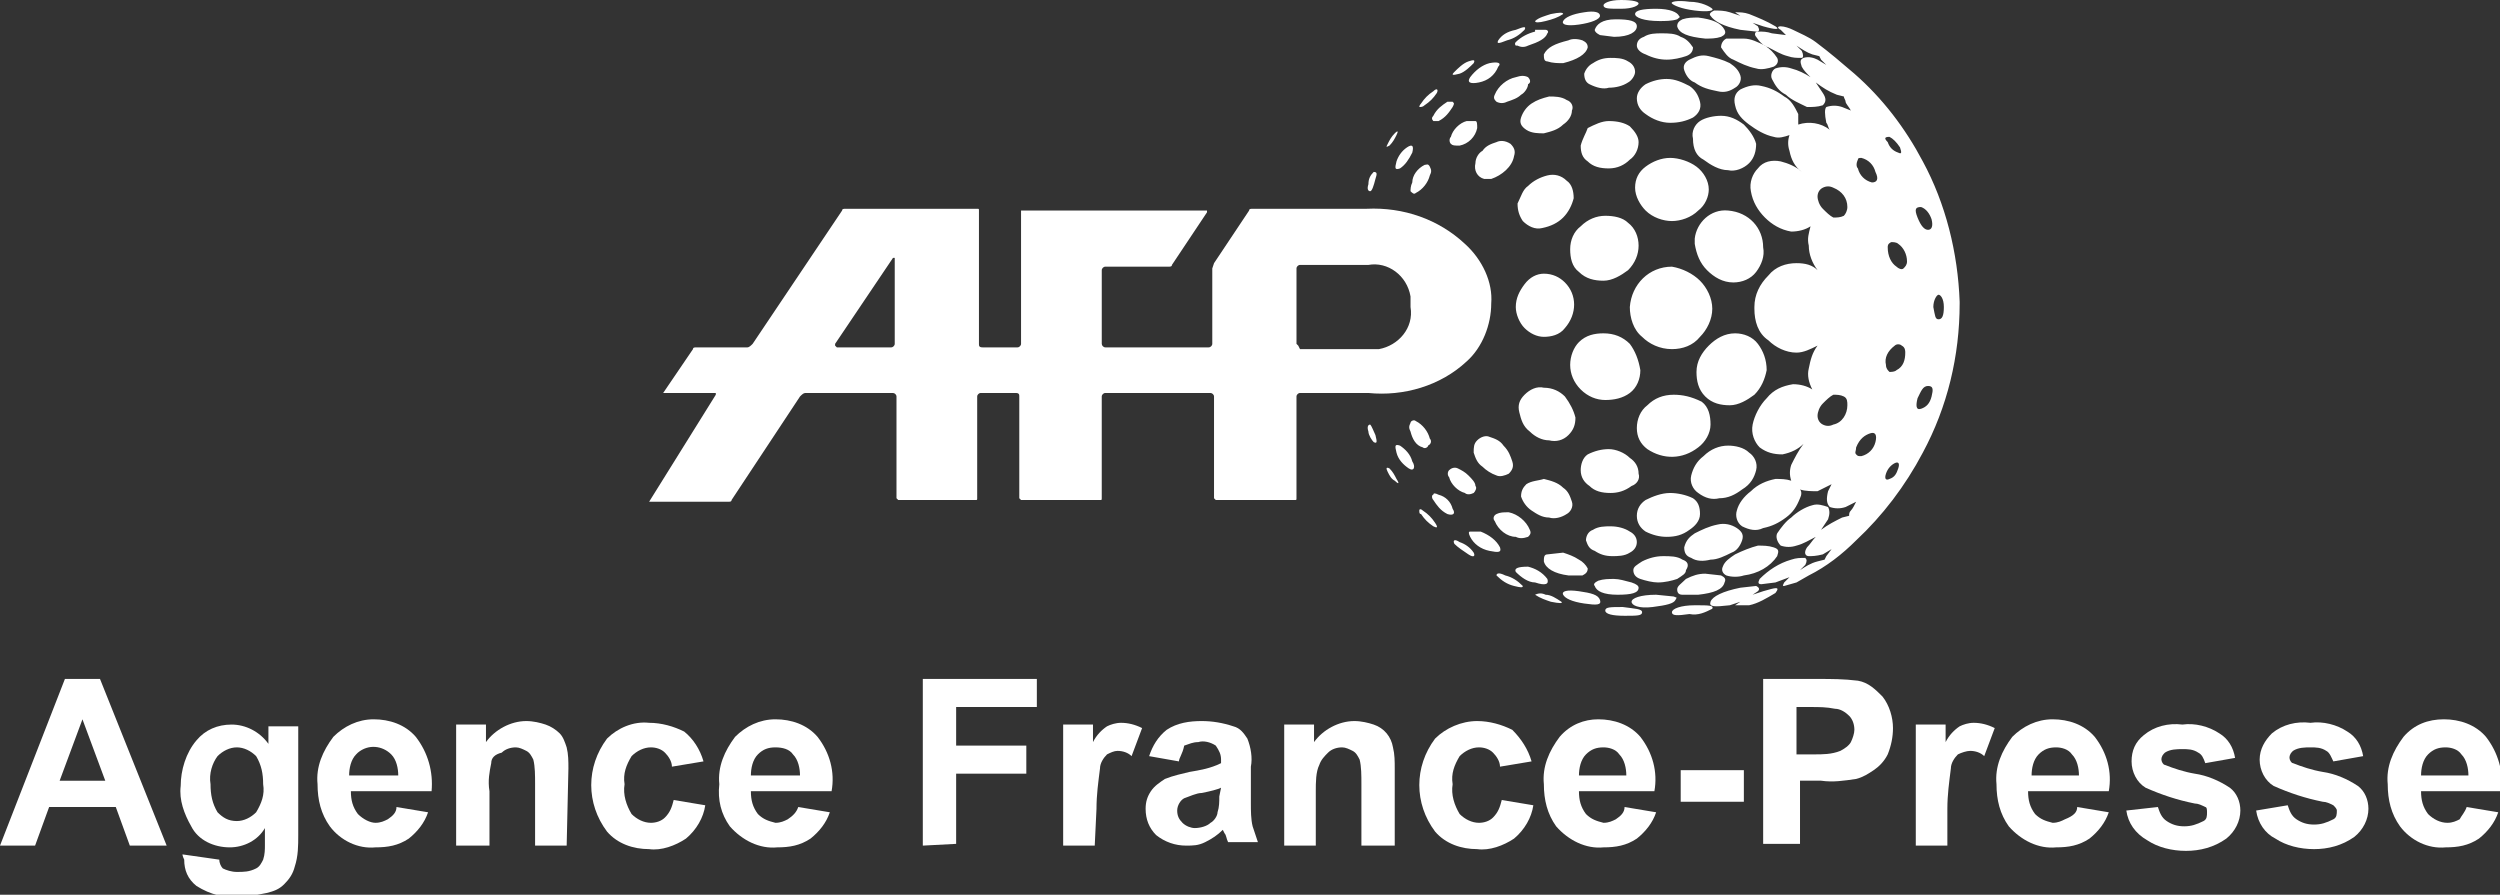
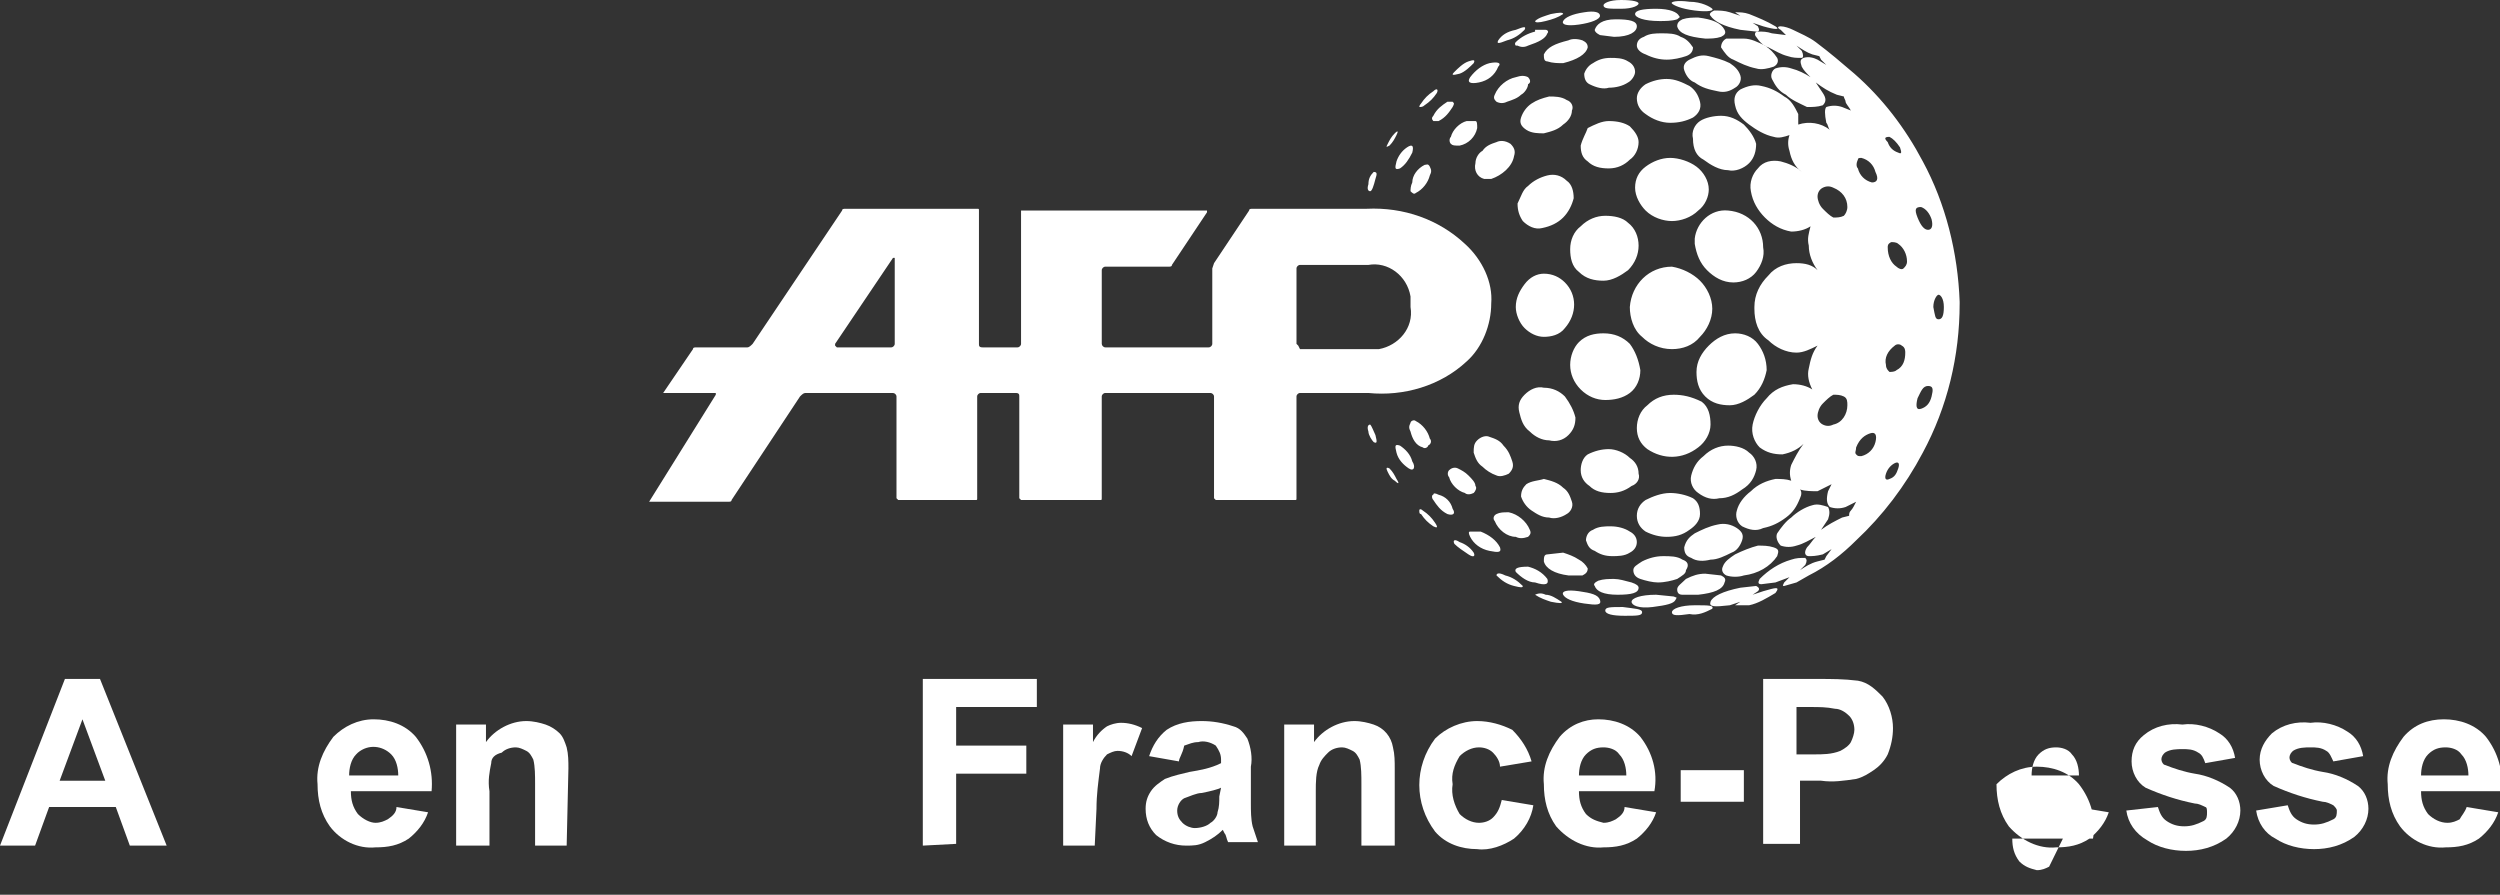
<svg xmlns="http://www.w3.org/2000/svg" version="1.1" id="Layer_1" x="0px" y="0px" viewBox="0 0 142.5 51" style="enable-background:new 0 0 142.5 51;" xml:space="preserve">
  <rect x="0" y="0" width="142.5" height="51" fill="#333333" stroke="none" />
  <style type="text/css">
	.st0{fill-rule:evenodd;clip-rule:evenodd;fill:#FFFFFF;}
	.st1{fill:#FFFFFF;}
</style>
  <title>Asset 2</title>
  <g>
    <g id="Layer_1-2">
      <path class="st0" d="M74.1,15.1H78c1.1-0.2,2.2,0.6,2.4,1.8c0,0.2,0,0.4,0,0.6c0.2,1.2-0.7,2.2-1.8,2.4c-0.2,0-0.4,0-0.6,0h-3.9    L74,19.7l-0.1-0.1v-4.3C73.9,15.2,74,15.1,74.1,15.1L74.1,15.1z M51,14.7v4.9c0,0.1-0.1,0.2-0.2,0.2c0,0,0,0,0,0h-3.1l-0.1-0.1    v-0.1l3.3-4.9L51,14.7L51,14.7L51,14.7z M83.5,13.9c-1.5-1.4-3.5-2.1-5.6-2h-6.5c-0.1,0-0.2,0-0.2,0.1l-2,3l-0.1,0.3v4.3    c0,0.1-0.1,0.2-0.2,0.2c0,0,0,0,0,0h-5.9c-0.1,0-0.2-0.1-0.2-0.2v-4.2c0-0.1,0.1-0.2,0.2-0.2h3.6c0.1,0,0.2,0,0.2-0.1l2-3v-0.1    h-0.1H58.3L58.2,12v7.6c0,0.1-0.1,0.2-0.2,0.2h-2c-0.2,0-0.2-0.1-0.2-0.2V12c0-0.1,0-0.1-0.1-0.1c0,0,0,0,0,0h-7.5    c-0.1,0-0.2,0-0.2,0.1l-5.1,7.6c-0.1,0.1-0.2,0.2-0.3,0.2h-2.9c-0.1,0-0.2,0-0.2,0.1l-1.7,2.5l0,0l0,0h2.9l0.1,0c0,0,0,0.1,0,0.1    L37,28.6l0,0l0,0h4.5c0.1,0,0.2,0,0.2-0.1l3.9-5.9c0.1-0.1,0.2-0.2,0.3-0.2h5c0.1,0,0.2,0.1,0.2,0.2c0,0,0,0,0,0v5.8l0.1,0.1h4.4    c0.1,0,0.1,0,0.1-0.1c0,0,0,0,0,0v-5.8c0-0.1,0.1-0.2,0.2-0.2h2c0.2,0,0.2,0.1,0.2,0.2v5.8l0.1,0.1h4.5c0.1,0,0.1,0,0.1-0.1v-5.8    c0-0.1,0.1-0.2,0.2-0.2h6c0.1,0,0.2,0.1,0.2,0.2c0,0,0,0,0,0v5.8l0.1,0.1h4.5c0.1,0,0.1,0,0.1-0.1c0,0,0,0,0,0v-5.8    c0-0.1,0.1-0.2,0.2-0.2H78c2,0.2,4.1-0.4,5.6-1.8c0.9-0.8,1.4-2.1,1.4-3.3C85.1,16.1,84.5,14.8,83.5,13.9L83.5,13.9z" />
      <path class="st0" d="M89,34.3c-0.3-0.2-0.6-0.4-0.9-0.4c-0.2-0.1-0.4-0.1-0.6,0c0.3,0.2,0.6,0.3,0.9,0.4    C88.9,34.4,89.1,34.4,89,34.3L89,34.3z M90.3,34.4c0.7,0.1,1,0.1,0.9-0.2s-0.5-0.4-1.2-0.5s-1,0-0.9,0.2S89.6,34.3,90.3,34.4z     M92.5,34.6c-0.7,0-1,0-1,0.2s0.4,0.3,1.1,0.3s1,0,1-0.2S93.2,34.7,92.5,34.6L92.5,34.6z M79.6,27.3c-0.1-0.2-0.2-0.4-0.4-0.6    c-0.2-0.1-0.2,0-0.1,0.2c0.1,0.2,0.2,0.4,0.4,0.5C79.7,27.6,79.8,27.6,79.6,27.3z M80.3,26.7c0.3,0.2,0.4-0.1,0.2-0.4    c-0.1-0.4-0.4-0.7-0.7-0.9c-0.3-0.1-0.3,0-0.2,0.4C79.7,26.2,80,26.5,80.3,26.7z M78,24.6c0,0.2,0.2,0.5,0.3,0.6    c0.2,0.1,0.2,0,0.1-0.4c-0.1-0.2-0.2-0.5-0.3-0.6C78,24.2,77.9,24.3,78,24.6z M90.4,30.8c0.1,0.3,0.2,0.5,0.5,0.6    c0.3,0.2,0.6,0.3,1,0.3c0.3,0,0.7,0,1-0.2c0.2-0.1,0.4-0.3,0.4-0.6c0-0.3-0.2-0.5-0.4-0.6c-0.3-0.2-0.7-0.3-1.1-0.3    c-0.3,0-0.7,0-1,0.2C90.5,30.3,90.4,30.6,90.4,30.8L90.4,30.8z M90.9,33.4c0.1,0.3,0.5,0.5,1.3,0.5s1.2-0.1,1.2-0.4    c0-0.1-0.1-0.2-0.4-0.3C92.6,33.1,92.3,33,92,33c-0.3,0-0.6,0-0.9,0.1C90.9,33.2,90.8,33.3,90.9,33.4L90.9,33.4z M89.1,31.5    l-0.9,0.1C88,31.6,88,31.8,88,32c0.1,0.4,0.6,0.7,1.4,0.8h0.8c0.2-0.1,0.3-0.2,0.3-0.4c-0.1-0.2-0.3-0.4-0.5-0.5    C89.7,31.7,89.4,31.6,89.1,31.5L89.1,31.5z M93.4,27c0-0.4-0.2-0.7-0.5-0.9c-0.3-0.3-0.8-0.5-1.2-0.5c-0.4,0-0.8,0.1-1.2,0.3    c-0.3,0.2-0.4,0.6-0.4,0.9c0,0.4,0.2,0.7,0.5,0.9c0.3,0.3,0.7,0.4,1.2,0.4c0.4,0,0.8-0.1,1.2-0.4C93.3,27.6,93.5,27.3,93.4,27    L93.4,27z M81.8,29.8c-0.2-0.3-0.4-0.5-0.7-0.7c-0.1-0.1-0.2-0.1-0.2,0c0,0.1,0,0.2,0.1,0.2c0.2,0.3,0.4,0.5,0.7,0.7    C81.9,30.1,82,30.1,81.8,29.8L81.8,29.8z M86.4,32.6c0.3,0.3,0.7,0.6,1.1,0.6c0.6,0.2,0.8,0.1,0.7-0.2c-0.3-0.4-0.7-0.6-1.1-0.7    C86.5,32.3,86.3,32.4,86.4,32.6z M85.3,32.8c0.3,0.3,0.6,0.5,1,0.6c0.4,0.1,0.5,0.1,0.5,0c-0.3-0.3-0.6-0.5-1-0.6    C85.4,32.6,85.3,32.7,85.3,32.8L85.3,32.8z M83.8,30.3c-0.1,0-0.1,0.1,0,0.3c0.2,0.4,0.6,0.7,1.1,0.8c0.5,0.1,0.7,0.1,0.6-0.2    c-0.2-0.4-0.6-0.7-1.1-0.9C84.2,30.3,84,30.3,83.8,30.3L83.8,30.3z M83.7,31.6c0.3,0.2,0.4,0.1,0.3-0.1c-0.2-0.3-0.5-0.5-0.8-0.6    c-0.3-0.2-0.4-0.1-0.3,0.1C83.1,31.2,83.4,31.4,83.7,31.6z M81.7,28.5c0.2,0.3,0.4,0.6,0.8,0.8c0.3,0.1,0.5,0,0.3-0.3    c-0.1-0.4-0.4-0.7-0.8-0.8c-0.2-0.1-0.3-0.1-0.3,0C81.6,28.2,81.6,28.4,81.7,28.5L81.7,28.5z M83.7,27.1c-0.2-0.2-0.4-0.3-0.6-0.4    c-0.2-0.1-0.4,0-0.5,0.1c-0.1,0.1-0.1,0.3,0,0.4c0.1,0.4,0.5,0.8,0.9,0.9c0.1,0.1,0.3,0.1,0.5,0c0.1-0.1,0.2-0.3,0.1-0.4    C84.1,27.5,83.9,27.3,83.7,27.1L83.7,27.1z M85.3,29.3c-0.2,0.1-0.2,0.3-0.1,0.4c0.2,0.5,0.7,0.9,1.2,0.9c0.2,0.1,0.4,0.1,0.7,0    c0.1-0.1,0.2-0.2,0.1-0.4c-0.2-0.5-0.7-0.9-1.2-1C85.7,29.2,85.5,29.2,85.3,29.3L85.3,29.3z M87,27.6c-0.2,0.2-0.3,0.4-0.3,0.7    c0.1,0.3,0.3,0.6,0.6,0.8c0.3,0.2,0.6,0.4,1,0.4c0.3,0.1,0.7,0,1-0.2c0.2-0.1,0.4-0.4,0.3-0.7c-0.1-0.3-0.2-0.6-0.5-0.8    c-0.3-0.3-0.7-0.4-1.1-0.5C87.7,27.4,87.3,27.4,87,27.6L87,27.6z M84.9,24.9c-0.2-0.1-0.5,0-0.7,0.2c-0.2,0.2-0.2,0.4-0.2,0.7    c0.1,0.3,0.2,0.6,0.5,0.8c0.2,0.2,0.5,0.4,0.8,0.5c0.2,0.1,0.5,0,0.7-0.1c0.2-0.2,0.3-0.4,0.2-0.7c-0.1-0.3-0.2-0.6-0.5-0.9    C85.5,25.1,85.2,25,84.9,24.9z M81.5,25c-0.1-0.4-0.4-0.8-0.8-1c-0.1-0.1-0.3,0-0.3,0.1c-0.1,0.2-0.1,0.3,0,0.5    c0.1,0.4,0.3,0.8,0.7,0.9c0.1,0.1,0.3,0,0.3-0.1C81.6,25.3,81.6,25.1,81.5,25L81.5,25z M89.2,22.6c-0.3-0.3-0.7-0.5-1.2-0.5    c-0.4-0.1-0.8,0.1-1.1,0.4c-0.3,0.3-0.4,0.6-0.3,1c0.1,0.4,0.2,0.8,0.6,1.1c0.3,0.3,0.7,0.5,1.1,0.5c0.4,0.1,0.8,0,1.1-0.3    c0.3-0.3,0.4-0.6,0.4-1C89.7,23.4,89.5,23,89.2,22.6L89.2,22.6z M92.9,19.6C92.5,19.2,92,19,91.4,19c-0.5,0-1,0.1-1.4,0.5    c-0.3,0.3-0.5,0.8-0.5,1.3c0,0.5,0.2,1,0.6,1.4c0.4,0.4,0.9,0.6,1.4,0.6c0.5,0,1-0.1,1.4-0.4c0.4-0.3,0.6-0.8,0.6-1.3    C93.4,20.5,93.2,20,92.9,19.6z M91.5,12.3c-0.5,0-1,0.2-1.4,0.6c-0.4,0.3-0.6,0.8-0.6,1.3c0,0.5,0.1,1,0.5,1.3    c0.4,0.4,0.9,0.5,1.4,0.5c0.5,0,1-0.3,1.4-0.6c0.4-0.4,0.6-0.9,0.6-1.4c0-0.5-0.2-1-0.6-1.3C92.5,12.4,92,12.3,91.5,12.3z     M86.4,17.5L86.4,17.5L86.4,17.5L86.4,17.5c0,0.4,0.2,0.9,0.5,1.2c0.3,0.3,0.7,0.5,1.1,0.5c0.4,0,0.9-0.1,1.2-0.5    c0.7-0.8,0.7-1.9,0-2.6c-0.3-0.3-0.7-0.5-1.2-0.5c-0.4,0-0.8,0.2-1.1,0.6C86.6,16.6,86.4,17,86.4,17.5L86.4,17.5z M86.5,11.6    c0,0.4,0.1,0.7,0.3,1c0.3,0.3,0.7,0.5,1.1,0.4c0.5-0.1,0.9-0.3,1.2-0.6c0.3-0.3,0.5-0.7,0.6-1.1c0-0.4-0.1-0.8-0.4-1    c-0.3-0.3-0.7-0.4-1.1-0.3c-0.4,0.1-0.8,0.3-1.1,0.6C86.8,10.8,86.7,11.2,86.5,11.6L86.5,11.6z M84.1,9.3    c-0.1,0.4,0.1,0.8,0.5,0.9c0.1,0,0.3,0,0.4,0c0.6-0.2,1.2-0.7,1.3-1.3c0.1-0.3,0-0.5-0.2-0.7C85.8,8,85.5,8,85.3,8.1    c-0.3,0.1-0.6,0.2-0.8,0.5C84.3,8.7,84.1,9,84.1,9.3L84.1,9.3z M82.8,5.8c-0.1,0-0.2,0-0.3,0c-0.3,0.2-0.6,0.4-0.8,0.8    c-0.1,0.1-0.1,0.2,0,0.3c0.1,0,0.2,0,0.3,0c0.4-0.2,0.6-0.5,0.8-0.8C82.9,5.9,82.9,5.9,82.8,5.8L82.8,5.8z M83.6,6.9    c-0.4,0.1-0.8,0.5-0.9,0.9c-0.1,0.1-0.1,0.3,0,0.4c0.1,0.1,0.2,0.1,0.5,0.1c0.5-0.1,0.9-0.5,1-1c0-0.2,0-0.4-0.1-0.4    C83.9,6.9,83.7,6.9,83.6,6.9L83.6,6.9z M82.9,4.1c-0.2,0.2-0.1,0.2,0.3,0.1c0.3-0.1,0.6-0.4,0.8-0.6c0.1-0.2,0-0.2-0.3-0.1    C83.4,3.6,83.1,3.9,82.9,4.1z M87.1,4.4c-0.2-0.1-0.4-0.1-0.7,0c-0.5,0.1-1,0.5-1.2,1c-0.1,0.2,0,0.3,0.1,0.4    c0.2,0.1,0.4,0.1,0.6,0c0.3-0.1,0.6-0.2,0.8-0.4c0.2-0.1,0.4-0.4,0.4-0.6C87.3,4.7,87.2,4.5,87.1,4.4L87.1,4.4z M84.9,3.6    c-0.4,0.1-0.8,0.4-1.1,0.8c-0.2,0.3,0,0.4,0.5,0.3c0.5-0.1,0.9-0.4,1.1-0.9C85.6,3.6,85.4,3.5,84.9,3.6z M85.4,2.3    c-0.1,0.2,0,0.2,0.5,0c0.4-0.1,0.7-0.3,1-0.6c0.1-0.2,0-0.2-0.5,0C85.9,1.8,85.6,2,85.4,2.3L85.4,2.3z M87.5,1.8    c-0.4,0.1-0.8,0.3-1.1,0.6c-0.1,0.1,0,0.2,0,0.2c0,0,0,0,0.1,0c0.2,0.1,0.4,0.1,0.6,0c0.6-0.2,1-0.4,1.1-0.7    c0.1-0.1,0-0.2-0.1-0.2H87.5z M89.3,5.7c-0.3-0.2-0.7-0.2-1-0.2c-0.4,0.1-0.7,0.2-1,0.4c-0.3,0.2-0.5,0.5-0.6,0.8    c-0.1,0.3,0,0.5,0.3,0.7c0.3,0.2,0.7,0.2,1,0.2c0.4-0.1,0.8-0.2,1.1-0.5c0.3-0.2,0.5-0.5,0.5-0.8C89.7,6.1,89.6,5.8,89.3,5.7    L89.3,5.7z M90.1,8.3c0,0.4,0.1,0.7,0.4,0.9c0.3,0.3,0.7,0.4,1.2,0.4c0.5,0,0.9-0.2,1.2-0.5c0.3-0.2,0.5-0.6,0.5-1    c0-0.3-0.2-0.6-0.5-0.9c-0.3-0.2-0.7-0.3-1.2-0.3c-0.4,0-0.8,0.2-1.2,0.4C90.4,7.6,90.2,7.9,90.1,8.3L90.1,8.3z M90.5,2.7    c0-0.2-0.1-0.3-0.3-0.4c-0.3-0.1-0.6-0.1-0.8,0c-0.8,0.2-1.2,0.4-1.4,0.8c0,0.2,0,0.4,0.2,0.4c0.3,0.1,0.6,0.1,0.9,0.1    C89.9,3.4,90.4,3.1,90.5,2.7z M92.8,3.5c-0.3-0.2-0.7-0.2-1-0.2c-0.4,0-0.7,0.1-1,0.3c-0.2,0.1-0.4,0.3-0.5,0.6    c0,0.3,0.1,0.5,0.3,0.6C91,5,91.4,5.1,91.7,5c0.4,0,0.8-0.1,1.1-0.3c0.2-0.1,0.4-0.4,0.4-0.6C93.2,3.8,93,3.6,92.8,3.5L92.8,3.5z     M93.3,1.5c0-0.3-0.4-0.4-1.2-0.4S91,1.4,90.9,1.7c0,0.1,0.1,0.2,0.3,0.3L92,2.1C92.9,2.1,93.3,1.8,93.3,1.5z M80.4,10.9    c0.1,0.1,0.2,0.2,0.3,0.1c0.4-0.2,0.7-0.6,0.8-1c0.1-0.2,0.1-0.3,0-0.5c-0.1-0.2-0.2-0.1-0.3-0.1c-0.4,0.2-0.7,0.6-0.7,1    C80.4,10.6,80.4,10.8,80.4,10.9L80.4,10.9z M78.4,10.2c0.1-0.3,0.1-0.4-0.1-0.4C78.1,10,78,10.2,78,10.5c-0.1,0.3,0,0.4,0.1,0.4    S78.3,10.6,78.4,10.2z M80.2,8.4c-0.3,0.2-0.5,0.5-0.6,0.8c-0.1,0.4-0.1,0.5,0.2,0.4c0.3-0.2,0.5-0.5,0.7-0.9    C80.6,8.3,80.5,8.2,80.2,8.4z M79.5,7.6c-0.2,0.2-0.3,0.4-0.4,0.6C79,8.4,79,8.4,79.2,8.3c0.2-0.2,0.3-0.4,0.4-0.6    C79.7,7.5,79.7,7.4,79.5,7.6z M80.9,6.1c0.1,0,0.2,0,0.3-0.1c0.3-0.2,0.5-0.4,0.7-0.7C82,5.1,81.9,5,81.7,5.2    c-0.3,0.2-0.5,0.4-0.7,0.7C81,5.9,80.9,6,80.9,6.1L80.9,6.1z M90.3,0.7c-0.7,0.1-1.1,0.3-1.2,0.5s0.2,0.3,0.9,0.2s1.2-0.3,1.2-0.5    S90.9,0.6,90.3,0.7z M88.4,0.8c-0.3,0.1-0.7,0.2-0.9,0.4c0,0.1,0.2,0.1,0.6,0c0.4-0.1,0.7-0.2,1-0.4C89.1,0.7,88.9,0.7,88.4,0.8    L88.4,0.8z M91.4,0.3c0,0.2,0.3,0.2,1,0.2s1-0.2,1-0.3S93.1,0,92.4,0S91.4,0.2,91.4,0.3L91.4,0.3z M95.4,34l-1-0.1    c-0.9,0-1.4,0.2-1.4,0.4s0.4,0.4,1.2,0.3s1.2-0.2,1.3-0.4S95.6,34.1,95.4,34L95.4,34z M97.6,34.7c0.1-0.2-0.2-0.2-1-0.2    s-1.3,0.2-1.3,0.4s0.3,0.2,1,0.1C96.8,35.1,97.2,34.9,97.6,34.7L97.6,34.7z M107.7,27.3c-0.2,0.1-0.3,0-0.2-0.3    c0.1-0.3,0.3-0.5,0.5-0.6c0.2-0.1,0.3,0,0.2,0.3C108.1,27,108,27.2,107.7,27.3z M100.5,33.7l-0.6,0.2l0.3-0.2    c0.1-0.1,0.1-0.2-0.1-0.3l-0.9,0.1c-1,0.2-1.6,0.5-1.7,0.8s0.2,0.3,1.1,0.2l0.6-0.2l-0.3,0.2c0.3,0,0.5,0,0.8,0    c0.5-0.1,1-0.4,1.5-0.7C101.5,33.4,101.2,33.5,100.5,33.7L100.5,33.7z M100.2,31.1c-0.4,0.1-0.9,0.3-1.3,0.5    c-0.3,0.2-0.6,0.4-0.7,0.7c-0.1,0.2,0,0.4,0.2,0.5c0,0,0,0,0,0c0.3,0.1,0.7,0.1,1,0c0.8-0.1,1.5-0.5,1.9-1.1    c0.1-0.3,0.1-0.4-0.2-0.5C100.8,31.1,100.5,31.1,100.2,31.1z M95.6,33.6c0,0.2,0.1,0.3,0.3,0.3h0.9c0.9-0.1,1.4-0.3,1.5-0.7    c0.1-0.2,0-0.3-0.2-0.4l-0.9-0.1c-0.4,0-0.7,0.1-1.1,0.3C95.8,33.3,95.6,33.4,95.6,33.6L95.6,33.6z M95.9,31.9    c-0.3-0.2-0.7-0.2-1.1-0.2c-0.4,0-0.8,0.1-1.2,0.3c-0.3,0.2-0.5,0.3-0.5,0.5s0.1,0.4,0.4,0.5c0.3,0.1,0.7,0.2,1,0.2    c0.4,0,0.8-0.1,1.1-0.2c0.3-0.2,0.5-0.3,0.5-0.5C96.3,32.2,96.2,32,95.9,31.9L95.9,31.9z M96.6,30.4c-0.3,0.2-0.5,0.4-0.6,0.8    c0,0.3,0.1,0.5,0.4,0.6c0.3,0.2,0.7,0.2,1.1,0.1c0.4,0,0.8-0.2,1.2-0.4c0.3-0.1,0.5-0.4,0.6-0.7c0.1-0.3,0-0.5-0.3-0.7    c-0.3-0.2-0.7-0.3-1.1-0.2C97.4,30,97,30.2,96.6,30.4z M95.2,28.1c-0.5,0-1,0.2-1.4,0.4c-0.3,0.2-0.5,0.5-0.5,0.9    c0,0.4,0.2,0.7,0.5,0.9c0.4,0.2,0.8,0.3,1.2,0.3c0.5,0,0.9-0.1,1.3-0.4c0.3-0.2,0.6-0.5,0.6-0.9c0-0.4-0.1-0.7-0.4-0.9    C96.1,28.2,95.6,28.1,95.2,28.1z M100.1,26.8c0.1-0.4-0.1-0.8-0.4-1c-0.3-0.3-0.8-0.4-1.2-0.4c-0.5,0-1,0.2-1.4,0.6    c-0.4,0.3-0.6,0.7-0.7,1.1c-0.1,0.4,0.1,0.8,0.4,1c0.4,0.3,0.8,0.4,1.2,0.3c0.5,0,0.9-0.2,1.3-0.5C99.8,27.6,100,27.2,100.1,26.8    L100.1,26.8z M95.4,22.5c-0.6,0-1.1,0.2-1.5,0.6c-0.4,0.3-0.6,0.8-0.6,1.3c0,0.5,0.2,0.9,0.6,1.2c0.9,0.6,2,0.6,2.9-0.1    c0.4-0.3,0.7-0.8,0.7-1.3c0-0.5-0.1-1-0.5-1.3C96.4,22.6,95.9,22.5,95.4,22.5L95.4,22.5z M100.2,19.6c-0.3-0.4-0.8-0.6-1.3-0.6    c-0.6,0-1.1,0.3-1.5,0.7c-0.4,0.4-0.7,0.9-0.7,1.5c0,0.5,0.1,1,0.5,1.4c0.4,0.4,0.9,0.5,1.4,0.5c0.5,0,1-0.3,1.4-0.6    c0.4-0.4,0.6-0.9,0.7-1.4C100.7,20.5,100.5,20,100.2,19.6L100.2,19.6z M106.9,25.2c-0.1,0.4-0.4,0.7-0.8,0.8c-0.2,0-0.2,0-0.3-0.1    s0-0.2,0-0.4c0.2-0.5,0.5-0.7,0.8-0.8S107,24.8,106.9,25.2L106.9,25.2z M103.9,23c0.2-0.2,0.4-0.4,0.6-0.5c0.2,0,0.4,0,0.6,0.1    c0.2,0.1,0.2,0.3,0.2,0.5c0,0.5-0.3,1-0.8,1.1c-0.2,0.1-0.4,0.1-0.6,0c-0.2-0.1-0.3-0.3-0.3-0.5C103.6,23.5,103.7,23.2,103.9,23z     M108.6,20.1c0,0.4-0.1,0.8-0.5,1c-0.1,0.1-0.3,0.1-0.4,0.1c-0.1-0.1-0.2-0.2-0.2-0.4c-0.1-0.4,0.1-0.8,0.5-1.1    c0.1-0.1,0.3-0.1,0.4,0C108.6,19.8,108.6,20,108.6,20.1L108.6,20.1z M110.2,17.5c0-0.4,0.2-0.7,0.3-0.7s0.3,0.2,0.3,0.7    s-0.1,0.7-0.3,0.7S110.3,18,110.2,17.5z M109.3,22.7c0.2-0.4,0.3-0.7,0.6-0.7s0.3,0.2,0.2,0.6s-0.3,0.6-0.6,0.7    S109.2,23.1,109.3,22.7z M109.9,13.1c-0.2,0-0.4-0.2-0.6-0.7s-0.1-0.6,0.2-0.6c0.3,0.1,0.5,0.4,0.6,0.7    C110.2,12.9,110.1,13.1,109.9,13.1z M107.8,13.8c0.1,0,0.3,0,0.4,0.1c0.3,0.2,0.5,0.6,0.5,1c0,0.2-0.1,0.3-0.2,0.4    c-0.1,0.1-0.3,0-0.4-0.1c-0.3-0.2-0.5-0.6-0.5-1.1C107.6,14,107.6,13.9,107.8,13.8L107.8,13.8z M105.1,12.3    c-0.2,0.1-0.4,0.1-0.6,0.1c-0.2-0.1-0.4-0.3-0.6-0.5c-0.2-0.2-0.3-0.5-0.3-0.7c0-0.2,0.1-0.4,0.3-0.5c0.2-0.1,0.4-0.1,0.6,0    c0.5,0.2,0.8,0.6,0.8,1.1C105.3,12,105.2,12.2,105.1,12.3L105.1,12.3z M95.3,15.2c-1.3,0-2.3,1-2.4,2.3c0,0.6,0.2,1.3,0.7,1.7    c0.4,0.4,1,0.7,1.7,0.7c0.6,0,1.2-0.2,1.6-0.7c0.4-0.4,0.7-1,0.7-1.6l0,0c0-0.6-0.3-1.2-0.7-1.6C96.5,15.6,95.9,15.3,95.3,15.2    L95.3,15.2z M97.4,10.8c0-0.5-0.3-1-0.7-1.3C96.3,9.2,95.7,9,95.2,9c-0.5,0-1,0.2-1.4,0.5c-0.4,0.3-0.6,0.7-0.6,1.2    c0,0.5,0.3,1,0.6,1.3c0.4,0.4,1,0.6,1.5,0.6c0.5,0,1.1-0.2,1.5-0.6C97.2,11.7,97.4,11.2,97.4,10.8L97.4,10.8z M98.5,12    c-1-0.1-1.8,0.7-1.9,1.6c0,0.1,0,0.2,0,0.3c0.1,0.6,0.3,1.1,0.7,1.5c0.4,0.4,0.9,0.7,1.5,0.7c0.5,0,1-0.2,1.3-0.6    c0.3-0.4,0.5-0.9,0.4-1.4C100.5,13,99.7,12.1,98.5,12z M97.1,9.1c0.4,0.3,0.9,0.6,1.4,0.6c0.4,0.1,0.9-0.1,1.2-0.4    c0.3-0.3,0.4-0.7,0.4-1.1c-0.1-0.4-0.4-0.8-0.7-1.1c-0.4-0.3-0.8-0.5-1.3-0.5c-0.4,0-0.9,0.1-1.2,0.3c-0.3,0.2-0.5,0.6-0.4,1    C96.5,8.5,96.7,8.9,97.1,9.1z M95,4.5c-0.4,0-0.8,0.1-1.2,0.3c-0.3,0.2-0.5,0.5-0.5,0.8c0,0.4,0.2,0.7,0.5,0.9    C94.2,6.8,94.7,7,95.2,7c0.5,0,0.9-0.1,1.3-0.3c0.3-0.2,0.5-0.5,0.4-0.9c-0.1-0.4-0.3-0.7-0.6-0.9C95.9,4.7,95.5,4.5,95,4.5z     M95.8,2.1c-0.3-0.2-0.7-0.2-1.1-0.2c-0.3,0-0.7,0-1,0.2c-0.3,0.1-0.4,0.3-0.4,0.5s0.2,0.4,0.5,0.5c0.4,0.2,0.8,0.3,1.2,0.3    c0.4,0,0.8-0.1,1.1-0.2c0.3-0.1,0.4-0.3,0.4-0.5C96.3,2.4,96.1,2.2,95.8,2.1L95.8,2.1z M98.6,3.6c-0.4-0.2-0.8-0.3-1.2-0.4    c-0.4-0.1-0.7,0-1.1,0.2C96.1,3.5,95.9,3.7,96,4c0.1,0.3,0.3,0.6,0.6,0.7C97,5,97.4,5.1,97.9,5.2c0.4,0.1,0.7,0,1-0.2    c0.2-0.1,0.4-0.4,0.3-0.7C99.1,4,98.9,3.8,98.6,3.6L98.6,3.6z M98.4,2.2c-0.2,0.1-0.3,0.3-0.3,0.5c0.2,0.3,0.4,0.6,0.7,0.7    c0.4,0.2,0.8,0.4,1.3,0.5c0.3,0.1,0.7,0,1-0.1c0.2-0.1,0.3-0.3,0.2-0.5c-0.2-0.3-0.4-0.5-0.7-0.7c-0.4-0.2-0.8-0.4-1.2-0.4    C99.1,2.2,98.8,2.2,98.4,2.2z M106.1,9c0.4,0.1,0.7,0.4,0.8,0.8c0.2,0.4,0.1,0.6-0.2,0.6c-0.4-0.1-0.7-0.4-0.8-0.8    c-0.1-0.1-0.1-0.3,0-0.5C105.9,9,106,9,106.1,9L106.1,9z M107.7,7.8c0.2,0.1,0.4,0.3,0.6,0.6c0.1,0.3,0.1,0.4-0.1,0.3    c-0.3-0.1-0.5-0.3-0.6-0.6C107.4,7.9,107.4,7.8,107.7,7.8z M109.6,25.8c1.4-2.6,2.1-5.5,2.1-8.5v-0.1c-0.1-2.8-0.8-5.6-2.1-8    c-1-1.9-2.3-3.6-3.9-5c-0.7-0.6-1.4-1.2-2.2-1.8c-0.4-0.3-0.9-0.5-1.3-0.7c-0.2-0.1-0.5-0.2-0.7-0.2c-0.2,0-0.2,0.1,0,0.2l0.3,0.3    L101,1.9c-0.3-0.1-0.5-0.1-0.8-0.1c-0.2,0-0.2,0.2-0.1,0.3c0.2,0.3,0.4,0.5,0.7,0.6c0.4,0.2,0.7,0.4,1.1,0.5    c0.3,0.1,0.5,0.1,0.8,0.1c0.1,0,0.1-0.2,0-0.4l-0.3-0.3c0.3,0.2,0.6,0.4,0.9,0.5l0.4,0.1l0.1,0.2l0.3,0.3l-0.5-0.3    c-0.2-0.1-0.5-0.2-0.8-0.1c-0.2,0.1-0.2,0.2-0.1,0.5c0.1,0.2,0.3,0.4,0.5,0.6c-0.3-0.2-0.7-0.4-1.1-0.5c-0.3-0.1-0.6-0.1-0.9,0    c-0.2,0.1-0.3,0.4-0.2,0.6c0.2,0.4,0.4,0.7,0.8,0.9c0.3,0.3,0.8,0.5,1.2,0.7c0.3,0,0.6,0,0.9-0.1c0.2-0.2,0.2-0.4,0-0.7l-0.4-0.6    c0.4,0.3,0.7,0.5,1.2,0.7l0.4,0.1c0,0.1,0.1,0.2,0.1,0.3s0.2,0.3,0.3,0.5L105,6.1c-0.3-0.1-0.6-0.1-0.9,0C104,6.2,104,6.5,104.1,7    c0.1,0.1,0.1,0.3,0.2,0.4c-0.5-0.4-1.2-0.5-1.8-0.3c0-0.2,0-0.4,0-0.6c-0.2-0.4-0.4-0.8-0.8-1c-0.4-0.3-0.8-0.5-1.3-0.6    c-0.4-0.1-0.8,0-1.2,0.2c-0.3,0.2-0.4,0.5-0.3,0.9c0.1,0.5,0.4,0.8,0.8,1.1c0.4,0.3,0.9,0.6,1.4,0.7c0.3,0.1,0.6,0,0.9-0.1    c-0.1,0.3-0.1,0.6,0,0.9c0.1,0.5,0.3,0.9,0.7,1.2c-0.3-0.3-0.8-0.5-1.2-0.6c-0.5-0.1-1,0-1.3,0.4c-0.3,0.3-0.5,0.8-0.4,1.3    c0.1,0.6,0.4,1.1,0.8,1.5c0.4,0.4,0.9,0.7,1.5,0.8c0.4,0,0.8-0.1,1.1-0.3c-0.1,0.4-0.2,0.7-0.1,1.1c0,0.5,0.2,1,0.5,1.4    c-0.3-0.3-0.7-0.4-1.2-0.4c-0.6,0-1.2,0.2-1.6,0.7c-0.5,0.5-0.8,1.1-0.8,1.8v0.1c0,0.7,0.2,1.4,0.8,1.8c0.4,0.4,1,0.7,1.6,0.7    c0.4,0,0.8-0.2,1.2-0.4c-0.3,0.4-0.4,0.8-0.5,1.3c-0.1,0.4,0,0.8,0.2,1.2c-0.3-0.2-0.7-0.3-1.1-0.3c-0.6,0.1-1.1,0.3-1.5,0.8    c-0.4,0.4-0.7,1-0.8,1.5c-0.1,0.5,0.1,1,0.4,1.3c0.4,0.3,0.8,0.4,1.3,0.4c0.5-0.1,0.9-0.3,1.2-0.6c-0.3,0.4-0.5,0.8-0.7,1.2    c-0.1,0.3-0.1,0.6,0,0.9c-0.3-0.1-0.6-0.1-0.9-0.1c-0.5,0.1-1,0.3-1.4,0.7c-0.4,0.3-0.7,0.7-0.8,1.1c-0.1,0.3,0,0.7,0.3,0.9    c0.4,0.2,0.8,0.3,1.2,0.1c0.5-0.1,0.9-0.3,1.3-0.6c0.4-0.3,0.6-0.6,0.8-1.1c0.1-0.2,0.1-0.4,0-0.5c0.3,0.1,0.7,0.1,1,0.1l0.8-0.4    l-0.2,0.4c-0.1,0.4-0.1,0.7,0.1,0.9c0.3,0.1,0.6,0.1,0.9,0l0.6-0.3c-0.1,0.2-0.2,0.4-0.3,0.5s-0.1,0.2-0.1,0.3l-0.4,0.1    c-0.4,0.2-0.8,0.4-1.2,0.7l0.4-0.6c0.1-0.3,0.1-0.5,0-0.7c-0.3-0.1-0.6-0.2-0.9-0.1c-0.4,0.1-0.9,0.4-1.2,0.7    c-0.3,0.2-0.6,0.6-0.8,0.9c-0.1,0.2,0,0.5,0.2,0.7c0.3,0.1,0.6,0.1,0.9,0c0.4-0.1,0.7-0.3,1.1-0.5c-0.2,0.2-0.3,0.4-0.5,0.6    c-0.2,0.3-0.1,0.5,0.1,0.5s0.4,0,0.8-0.1l0.5-0.3l-0.3,0.4l-0.1,0.2l-0.4,0.1c-0.4,0.1-0.7,0.3-1,0.5l0.3-0.3    c0.1-0.2,0.1-0.3,0-0.4c-0.3,0-0.5,0-0.8,0.1c-0.7,0.2-1.3,0.6-1.8,1.1c-0.1,0.2-0.1,0.3,0.1,0.3l0.8-0.1l0.8-0.3l-0.3,0.3    c-0.1,0.2-0.1,0.2,0,0.2l0.7-0.2l0.7-0.4c1-0.5,1.9-1.2,2.7-2C107.3,29.4,108.6,27.7,109.6,25.8L109.6,25.8z M95.7,0.9    c-0.1-0.2-0.5-0.4-1.3-0.4s-1.2,0.1-1.2,0.3s0.5,0.4,1.4,0.4c0.3,0,0.7,0,1-0.1C95.7,1,95.8,1,95.7,0.9L95.7,0.9z M97.5,0.9    c0.2,0.3,0.7,0.6,1.7,0.8l0.9,0.1c0.2,0,0.2-0.1,0.1-0.3l-0.3-0.2l0.6,0.2c0.7,0.2,1,0.2,0.7,0c-0.5-0.3-1-0.5-1.5-0.7    c-0.3-0.1-0.5-0.1-0.8-0.1l0.3,0.2l-0.6-0.2c-0.3-0.1-0.6-0.1-0.9-0.1C97.5,0.7,97.4,0.8,97.5,0.9z M95.9,1.1    c-0.2,0.1-0.3,0.2-0.3,0.4c0.1,0.4,0.6,0.6,1.6,0.7c0.3,0,0.6,0,0.9-0.1c0.2-0.1,0.3-0.2,0.2-0.4c-0.2-0.4-0.7-0.6-1.5-0.7    C96.5,1,96.2,1,95.9,1.1L95.9,1.1z M96.3,0.1c-0.7-0.1-1.1,0-1,0.1s0.5,0.3,1.3,0.4s1.1,0,1-0.1S97,0.1,96.3,0.1z" />
      <path class="st1" d="M9.5,48.2H7.4L6.6,46H2.8L2,48.2H0l3.7-9.5h2L9.5,48.2z M6,44.5l-1.3-3.5l-1.3,3.5H6z" />
-       <path class="st1" d="M10.4,48.7l2.1,0.3c0,0.2,0.1,0.4,0.2,0.5c0.2,0.1,0.5,0.2,0.8,0.2c0.4,0,0.7,0,1.1-0.2    c0.2-0.1,0.3-0.3,0.4-0.5c0.1-0.3,0.1-0.6,0.1-0.8v-1c-0.4,0.7-1.2,1.1-2,1.1c-0.9,0-1.8-0.4-2.2-1.2c-0.4-0.7-0.7-1.5-0.6-2.3    c0-0.9,0.3-1.9,0.9-2.6c0.5-0.6,1.2-0.9,2-0.9c0.8,0,1.6,0.4,2.1,1.1v-1h1.7v6.2c0,0.6,0,1.2-0.2,1.8c-0.1,0.4-0.3,0.7-0.6,1    c-0.3,0.3-0.6,0.4-1,0.5c-0.5,0.1-1,0.2-1.5,0.2c-0.9,0.1-1.7-0.1-2.5-0.6c-0.5-0.4-0.7-0.9-0.7-1.5    C10.4,48.8,10.4,48.7,10.4,48.7z M12,44.7c0,0.6,0.1,1.1,0.4,1.6c0.3,0.3,0.6,0.5,1.1,0.5c0.4,0,0.8-0.2,1.1-0.5    c0.3-0.5,0.5-1,0.4-1.6c0-0.6-0.1-1.1-0.4-1.6c-0.3-0.3-0.7-0.5-1.1-0.5c-0.4,0-0.8,0.2-1.1,0.5C12.1,43.5,11.9,44.1,12,44.7    L12,44.7z" />
      <path class="st1" d="M22.6,46l1.8,0.3c-0.2,0.6-0.6,1.1-1.1,1.5c-0.6,0.4-1.2,0.5-1.9,0.5c-1,0.1-2-0.4-2.6-1.2    c-0.5-0.7-0.7-1.5-0.7-2.4c-0.1-1,0.3-1.9,0.9-2.7c0.6-0.6,1.4-1,2.3-1c0.9,0,1.8,0.3,2.4,1c0.7,0.9,1,2,0.9,3.1H20    c0,0.5,0.1,0.9,0.4,1.3c0.3,0.3,0.7,0.5,1,0.5c0.3,0,0.5-0.1,0.7-0.2C22.4,46.5,22.6,46.3,22.6,46z M22.7,44.2    c0-0.4-0.1-0.9-0.4-1.2c-0.5-0.5-1.3-0.6-1.9-0.1c0,0,0,0-0.1,0.1c-0.3,0.3-0.4,0.8-0.4,1.2L22.7,44.2z" />
      <path class="st1" d="M32.3,48.2h-1.8v-3.5c0-0.5,0-1-0.1-1.4c-0.1-0.2-0.2-0.4-0.4-0.5c-0.2-0.1-0.4-0.2-0.6-0.2    c-0.3,0-0.6,0.1-0.8,0.3C28.2,43,28,43.2,28,43.5c-0.1,0.5-0.2,1-0.1,1.6v3.1H26v-6.9h1.7v1c0.5-0.7,1.4-1.2,2.3-1.2    c0.4,0,0.8,0.1,1.1,0.2c0.3,0.1,0.6,0.3,0.8,0.5c0.2,0.2,0.3,0.5,0.4,0.8c0.1,0.4,0.1,0.8,0.1,1.2L32.3,48.2z" />
-       <path class="st1" d="M40.1,43.4l-1.8,0.3c0-0.3-0.2-0.6-0.4-0.8c-0.2-0.2-0.5-0.3-0.8-0.3c-0.4,0-0.8,0.2-1.1,0.5    c-0.3,0.5-0.5,1-0.4,1.6c-0.1,0.6,0.1,1.2,0.4,1.7c0.3,0.3,0.7,0.5,1.1,0.5c0.3,0,0.6-0.1,0.8-0.3c0.3-0.3,0.4-0.6,0.5-1l1.8,0.3    c-0.1,0.7-0.5,1.4-1.1,1.9c-0.6,0.4-1.4,0.7-2.1,0.6c-0.9,0-1.8-0.3-2.4-1c-1.2-1.6-1.2-3.7,0-5.3c0.6-0.6,1.5-1,2.4-0.9    c0.7,0,1.4,0.2,2,0.5C39.5,42.1,39.9,42.7,40.1,43.4z" />
-       <path class="st1" d="M45.5,46l1.8,0.3c-0.2,0.6-0.6,1.1-1.1,1.5c-0.6,0.4-1.2,0.5-1.9,0.5c-1,0.1-2-0.4-2.7-1.2    c-0.5-0.7-0.7-1.5-0.6-2.4c-0.1-1,0.3-1.9,0.9-2.7c0.6-0.6,1.4-1,2.3-1c0.9,0,1.8,0.3,2.4,1c0.7,0.9,1,2,0.8,3.1h-4.6    c0,0.5,0.1,0.9,0.4,1.3c0.3,0.3,0.6,0.4,1,0.5c0.3,0,0.5-0.1,0.7-0.2C45.2,46.5,45.4,46.3,45.5,46z M45.6,44.2    c0-0.4-0.1-0.9-0.4-1.2c-0.2-0.3-0.6-0.4-1-0.4c-0.4,0-0.7,0.1-1,0.4c-0.3,0.3-0.4,0.8-0.4,1.2H45.6z" />
      <path class="st1" d="M52.6,48.2v-9.5h6.5v1.6h-4.6v2.2h4v1.6h-4v4L52.6,48.2z" />
      <path class="st1" d="M62.4,48.2h-1.8v-6.9h1.7v1c0.2-0.4,0.5-0.7,0.8-0.9c0.2-0.1,0.5-0.2,0.8-0.2c0.4,0,0.8,0.1,1.2,0.3l-0.6,1.6    c-0.2-0.2-0.5-0.3-0.8-0.3c-0.2,0-0.4,0.1-0.6,0.2c-0.2,0.2-0.4,0.5-0.4,0.8c-0.1,0.8-0.2,1.5-0.2,2.3L62.4,48.2z" />
      <path class="st1" d="M67.2,43.4l-1.7-0.3c0.2-0.6,0.5-1.1,1-1.5c0.6-0.4,1.3-0.5,2-0.5c0.6,0,1.2,0.1,1.8,0.3    c0.4,0.1,0.6,0.4,0.8,0.7c0.2,0.5,0.3,1.1,0.2,1.6v2.1c0,0.4,0,0.9,0.1,1.3c0.1,0.3,0.2,0.6,0.3,0.9H70c-0.1-0.2-0.1-0.4-0.2-0.5    l-0.1-0.2c-0.3,0.3-0.6,0.5-1,0.7c-0.4,0.2-0.7,0.2-1.1,0.2c-0.6,0-1.2-0.2-1.7-0.6c-0.4-0.4-0.6-0.9-0.6-1.5c0-0.4,0.1-0.7,0.3-1    c0.2-0.3,0.5-0.5,0.8-0.7c0.5-0.2,1-0.3,1.4-0.4c0.6-0.1,1.2-0.2,1.8-0.5v-0.2c0-0.3-0.1-0.5-0.3-0.8c-0.3-0.2-0.7-0.3-1-0.2    c-0.3,0-0.5,0.1-0.8,0.2C67.4,43,67.2,43.2,67.2,43.4z M69.6,44.9c-0.2,0.1-0.6,0.2-1.1,0.3c-0.3,0-0.7,0.2-1,0.3    c-0.2,0.1-0.4,0.4-0.4,0.7c0,0.3,0.1,0.5,0.3,0.7c0.2,0.2,0.5,0.3,0.7,0.3c0.3,0,0.7-0.1,0.9-0.3c0.2-0.1,0.4-0.4,0.4-0.6    c0.1-0.3,0.1-0.6,0.1-0.9L69.6,44.9z" />
      <path class="st1" d="M79.4,48.2h-1.8v-3.5c0-0.5,0-1-0.1-1.4c-0.1-0.2-0.2-0.4-0.4-0.5c-0.2-0.1-0.4-0.2-0.6-0.2    c-0.3,0-0.6,0.1-0.8,0.3c-0.2,0.2-0.4,0.4-0.5,0.7C75,44,75,44.6,75,45.1v3.1h-1.8v-6.9h1.7v1c0.5-0.7,1.4-1.2,2.3-1.2    c0.4,0,0.8,0.1,1.1,0.2c0.6,0.2,1,0.7,1.1,1.3c0.1,0.4,0.1,0.8,0.1,1.2V48.2z" />
      <path class="st1" d="M87.3,43.4l-1.8,0.3c0-0.3-0.2-0.6-0.4-0.8c-0.2-0.2-0.5-0.3-0.8-0.3c-0.4,0-0.8,0.2-1.1,0.5    c-0.3,0.5-0.5,1-0.4,1.6c-0.1,0.6,0.1,1.2,0.4,1.7c0.3,0.3,0.7,0.5,1.1,0.5c0.3,0,0.6-0.1,0.8-0.3c0.3-0.3,0.4-0.6,0.5-1l1.8,0.3    c-0.1,0.7-0.5,1.4-1.1,1.9c-0.6,0.4-1.4,0.7-2.1,0.6c-0.9,0-1.8-0.3-2.4-1c-1.2-1.6-1.2-3.7,0-5.3c0.6-0.6,1.5-1,2.4-1    c0.7,0,1.4,0.2,2,0.5C86.7,42.1,87.1,42.7,87.3,43.4z" />
      <path class="st1" d="M92.6,46l1.8,0.3c-0.2,0.6-0.6,1.1-1.1,1.5c-0.6,0.4-1.2,0.5-1.9,0.5c-1,0.1-2-0.4-2.7-1.2    c-0.5-0.7-0.7-1.5-0.7-2.4c-0.1-1,0.3-1.9,0.9-2.7c0.6-0.7,1.4-1,2.2-1c0.9,0,1.8,0.3,2.4,1c0.7,0.9,1,2,0.8,3.1H90    c0,0.5,0.1,0.9,0.4,1.3c0.3,0.3,0.6,0.4,1,0.5c0.3,0,0.5-0.1,0.7-0.2C92.4,46.5,92.6,46.3,92.6,46z M92.7,44.2    c0-0.4-0.1-0.9-0.4-1.2c-0.2-0.3-0.6-0.4-0.9-0.4c-0.4,0-0.7,0.1-1,0.4c-0.3,0.3-0.4,0.8-0.4,1.2L92.7,44.2z" />
      <path class="st1" d="M95.8,45.7v-1.8h3.6v1.8H95.8z" />
      <path class="st1" d="M100.5,48.2v-9.5h3.1c0.8,0,1.5,0,2.3,0.1c0.6,0.1,1,0.5,1.4,0.9c0.4,0.5,0.6,1.2,0.6,1.8    c0,0.5-0.1,1-0.3,1.5c-0.2,0.4-0.5,0.7-0.8,0.9c-0.3,0.2-0.6,0.4-1,0.5c-0.7,0.1-1.3,0.2-2,0.1h-1.2v3.6H100.5z M102.4,40.3V43h1    c0.5,0,1,0,1.5-0.2c0.2-0.1,0.5-0.3,0.6-0.5c0.1-0.2,0.2-0.5,0.2-0.7c0-0.3-0.1-0.6-0.3-0.8c-0.2-0.2-0.5-0.4-0.8-0.4    c-0.5-0.1-0.9-0.1-1.4-0.1L102.4,40.3z" />
-       <path class="st1" d="M111,48.2h-1.8v-6.9h1.7v1c0.2-0.4,0.5-0.7,0.8-0.9c0.2-0.1,0.5-0.2,0.8-0.2c0.4,0,0.8,0.1,1.2,0.3l-0.6,1.6    c-0.2-0.2-0.5-0.3-0.8-0.3c-0.2,0-0.5,0.1-0.7,0.2c-0.2,0.2-0.4,0.5-0.4,0.8c-0.1,0.8-0.2,1.5-0.2,2.3V48.2z" />
-       <path class="st1" d="M118.4,46l1.8,0.3c-0.2,0.6-0.6,1.1-1.1,1.5c-0.6,0.4-1.2,0.5-1.9,0.5c-1,0.1-2-0.4-2.7-1.2    c-0.5-0.7-0.7-1.5-0.7-2.4c-0.1-1,0.3-1.9,0.9-2.7c0.6-0.6,1.4-1,2.3-1c0.9,0,1.8,0.3,2.4,1c0.7,0.9,1,2,0.8,3.1h-4.6    c0,0.5,0.1,0.9,0.4,1.3c0.3,0.3,0.6,0.4,1,0.5c0.3,0,0.5-0.1,0.7-0.2C118.2,46.5,118.4,46.3,118.4,46z M118.5,44.2    c0-0.4-0.1-0.9-0.4-1.2c-0.2-0.3-0.6-0.4-0.9-0.4c-0.4,0-0.7,0.1-1,0.4c-0.3,0.3-0.4,0.8-0.4,1.2H118.5z" />
+       <path class="st1" d="M118.4,46l1.8,0.3c-0.2,0.6-0.6,1.1-1.1,1.5c-0.6,0.4-1.2,0.5-1.9,0.5c-1,0.1-2-0.4-2.7-1.2    c-0.5-0.7-0.7-1.5-0.7-2.4c0.6-0.6,1.4-1,2.3-1c0.9,0,1.8,0.3,2.4,1c0.7,0.9,1,2,0.8,3.1h-4.6    c0,0.5,0.1,0.9,0.4,1.3c0.3,0.3,0.6,0.4,1,0.5c0.3,0,0.5-0.1,0.7-0.2C118.2,46.5,118.4,46.3,118.4,46z M118.5,44.2    c0-0.4-0.1-0.9-0.4-1.2c-0.2-0.3-0.6-0.4-0.9-0.4c-0.4,0-0.7,0.1-1,0.4c-0.3,0.3-0.4,0.8-0.4,1.2H118.5z" />
      <path class="st1" d="M121.2,46.2L123,46c0.1,0.3,0.2,0.6,0.5,0.8c0.3,0.2,0.6,0.3,1,0.3c0.4,0,0.7-0.1,1.1-0.3    c0.2-0.1,0.2-0.3,0.2-0.5c0-0.1,0-0.3-0.1-0.3c-0.2-0.1-0.4-0.2-0.6-0.2c-1-0.2-1.9-0.5-2.8-0.9c-0.5-0.3-0.8-0.9-0.8-1.5    c0-0.6,0.2-1.1,0.7-1.5c0.6-0.5,1.4-0.7,2.2-0.6c0.7-0.1,1.5,0.1,2.1,0.5c0.5,0.3,0.8,0.8,0.9,1.4l-1.7,0.3    c-0.1-0.3-0.2-0.5-0.4-0.6c-0.3-0.2-0.6-0.2-0.9-0.2c-0.3,0-0.7,0-1,0.2c-0.1,0.1-0.2,0.2-0.2,0.4c0,0.1,0.1,0.3,0.2,0.3    c0.5,0.2,1.1,0.4,1.7,0.5c0.7,0.1,1.4,0.4,2,0.8c0.4,0.3,0.6,0.8,0.6,1.3c0,0.6-0.3,1.2-0.8,1.6c-0.7,0.5-1.5,0.7-2.3,0.7    c-0.8,0-1.6-0.2-2.2-0.6C121.7,47.5,121.3,46.9,121.2,46.2z" />
      <path class="st1" d="M128.6,46.2l1.8-0.3c0.1,0.3,0.2,0.6,0.5,0.8c0.3,0.2,0.6,0.3,1,0.3c0.4,0,0.7-0.1,1.1-0.3    c0.2-0.1,0.2-0.3,0.2-0.5c0-0.1-0.1-0.2-0.2-0.3c-0.2-0.1-0.4-0.2-0.6-0.2c-1-0.2-1.9-0.5-2.8-0.9c-0.5-0.3-0.8-0.9-0.8-1.5    c0-0.6,0.3-1.1,0.7-1.5c0.6-0.5,1.4-0.7,2.2-0.6c0.7-0.1,1.5,0.1,2.1,0.5c0.5,0.3,0.8,0.8,0.9,1.4l-1.7,0.3    c-0.1-0.2-0.2-0.5-0.4-0.6c-0.3-0.2-0.6-0.2-0.9-0.2c-0.3,0-0.7,0-1,0.2c-0.1,0.1-0.2,0.2-0.2,0.4c0,0.1,0.1,0.3,0.2,0.3    c0.5,0.2,1.1,0.4,1.7,0.5c0.7,0.1,1.4,0.4,2,0.8c0.4,0.3,0.6,0.8,0.6,1.3c0,0.6-0.3,1.2-0.8,1.6c-0.7,0.5-1.5,0.7-2.3,0.7    c-0.8,0-1.6-0.2-2.2-0.6C129.1,47.5,128.7,46.9,128.6,46.2z" />
      <path class="st1" d="M140.6,46l1.8,0.3c-0.2,0.6-0.6,1.1-1.1,1.5c-0.6,0.4-1.2,0.5-1.9,0.5c-1,0.1-2-0.4-2.6-1.2    c-0.5-0.7-0.7-1.5-0.7-2.4c-0.1-1,0.3-1.9,0.9-2.7c0.6-0.7,1.4-1,2.3-1c0.9,0,1.8,0.3,2.4,1c0.7,0.9,1,2,0.9,3.1h-4.6    c0,0.5,0.1,0.9,0.4,1.3c0.3,0.3,0.7,0.5,1.1,0.5c0.3,0,0.5-0.1,0.7-0.2C140.3,46.5,140.5,46.3,140.6,46z M140.7,44.2    c0-0.4-0.1-0.9-0.4-1.2c-0.2-0.3-0.6-0.4-0.9-0.4c-0.4,0-0.7,0.1-1,0.4c-0.3,0.3-0.4,0.8-0.4,1.2H140.7z" />
    </g>
  </g>
</svg>